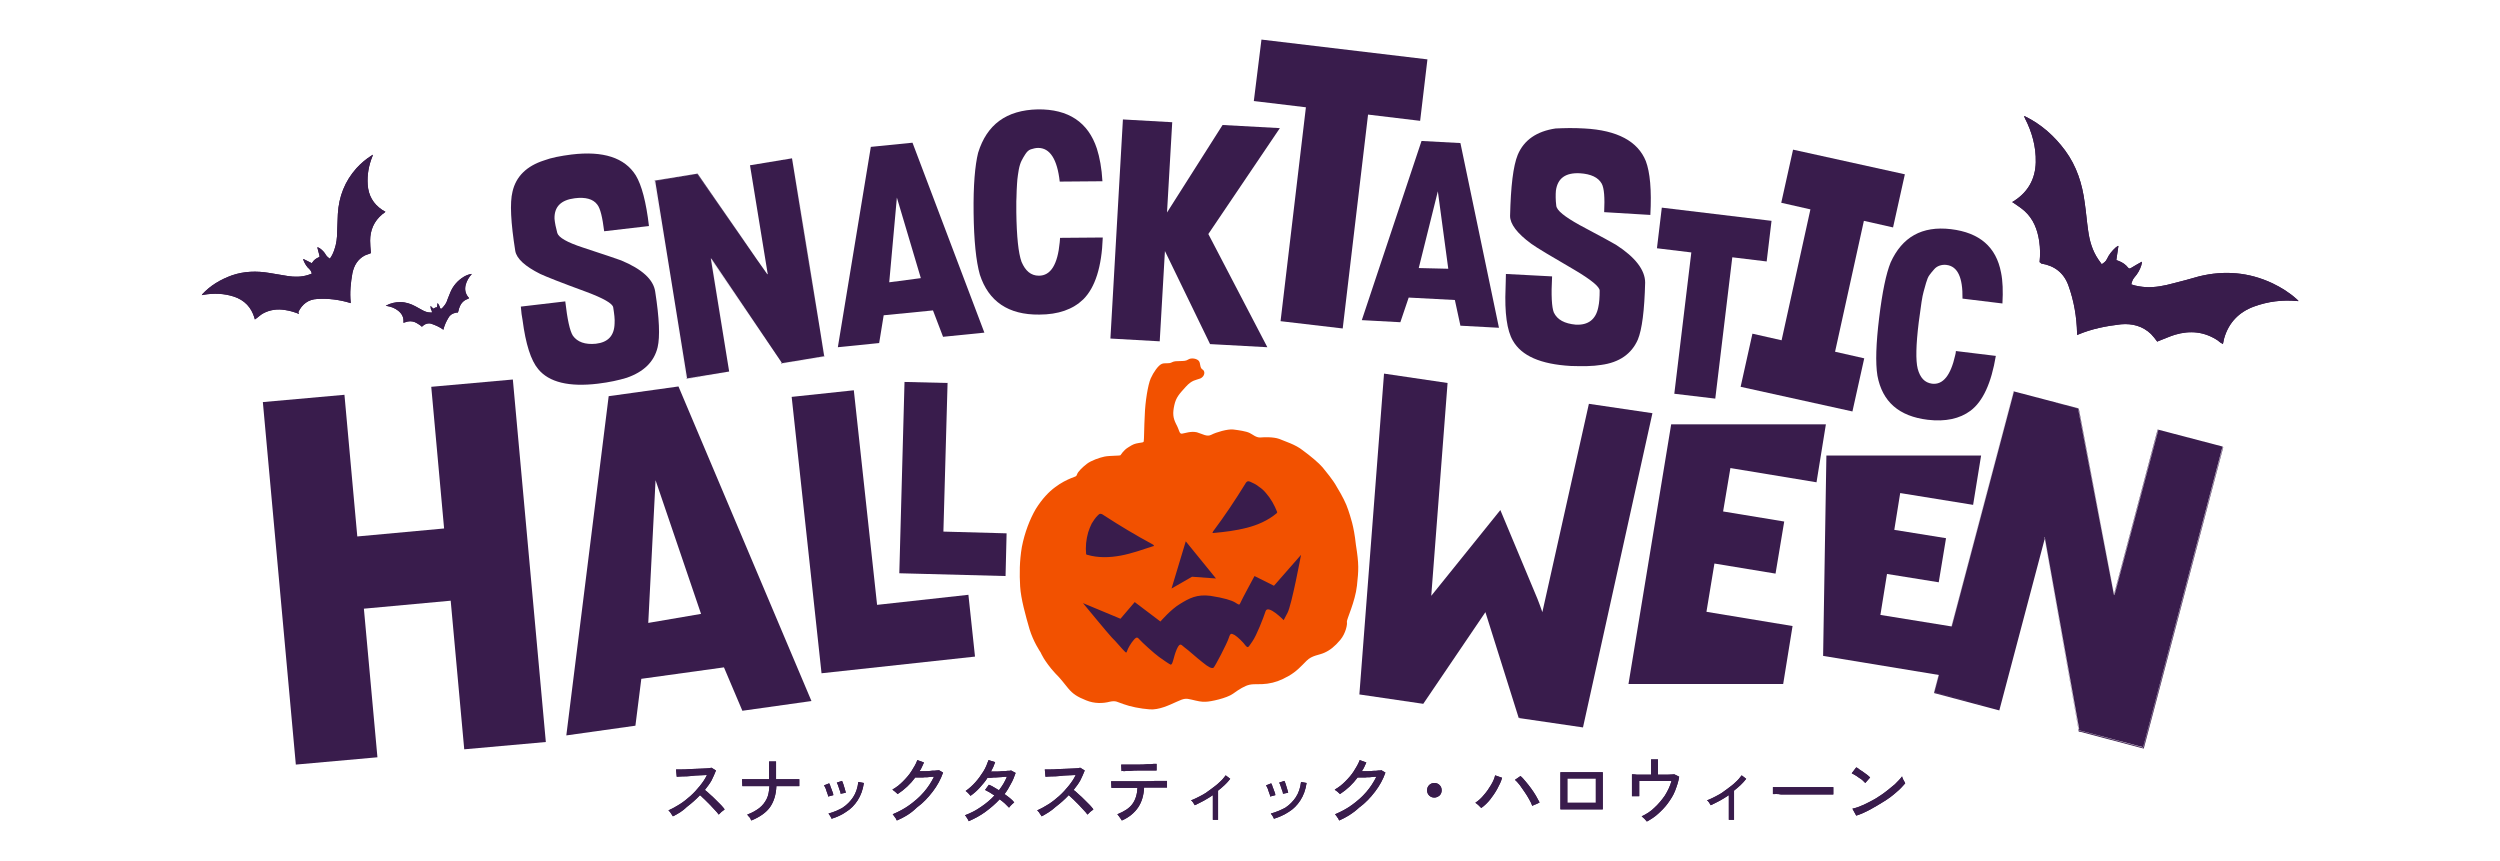
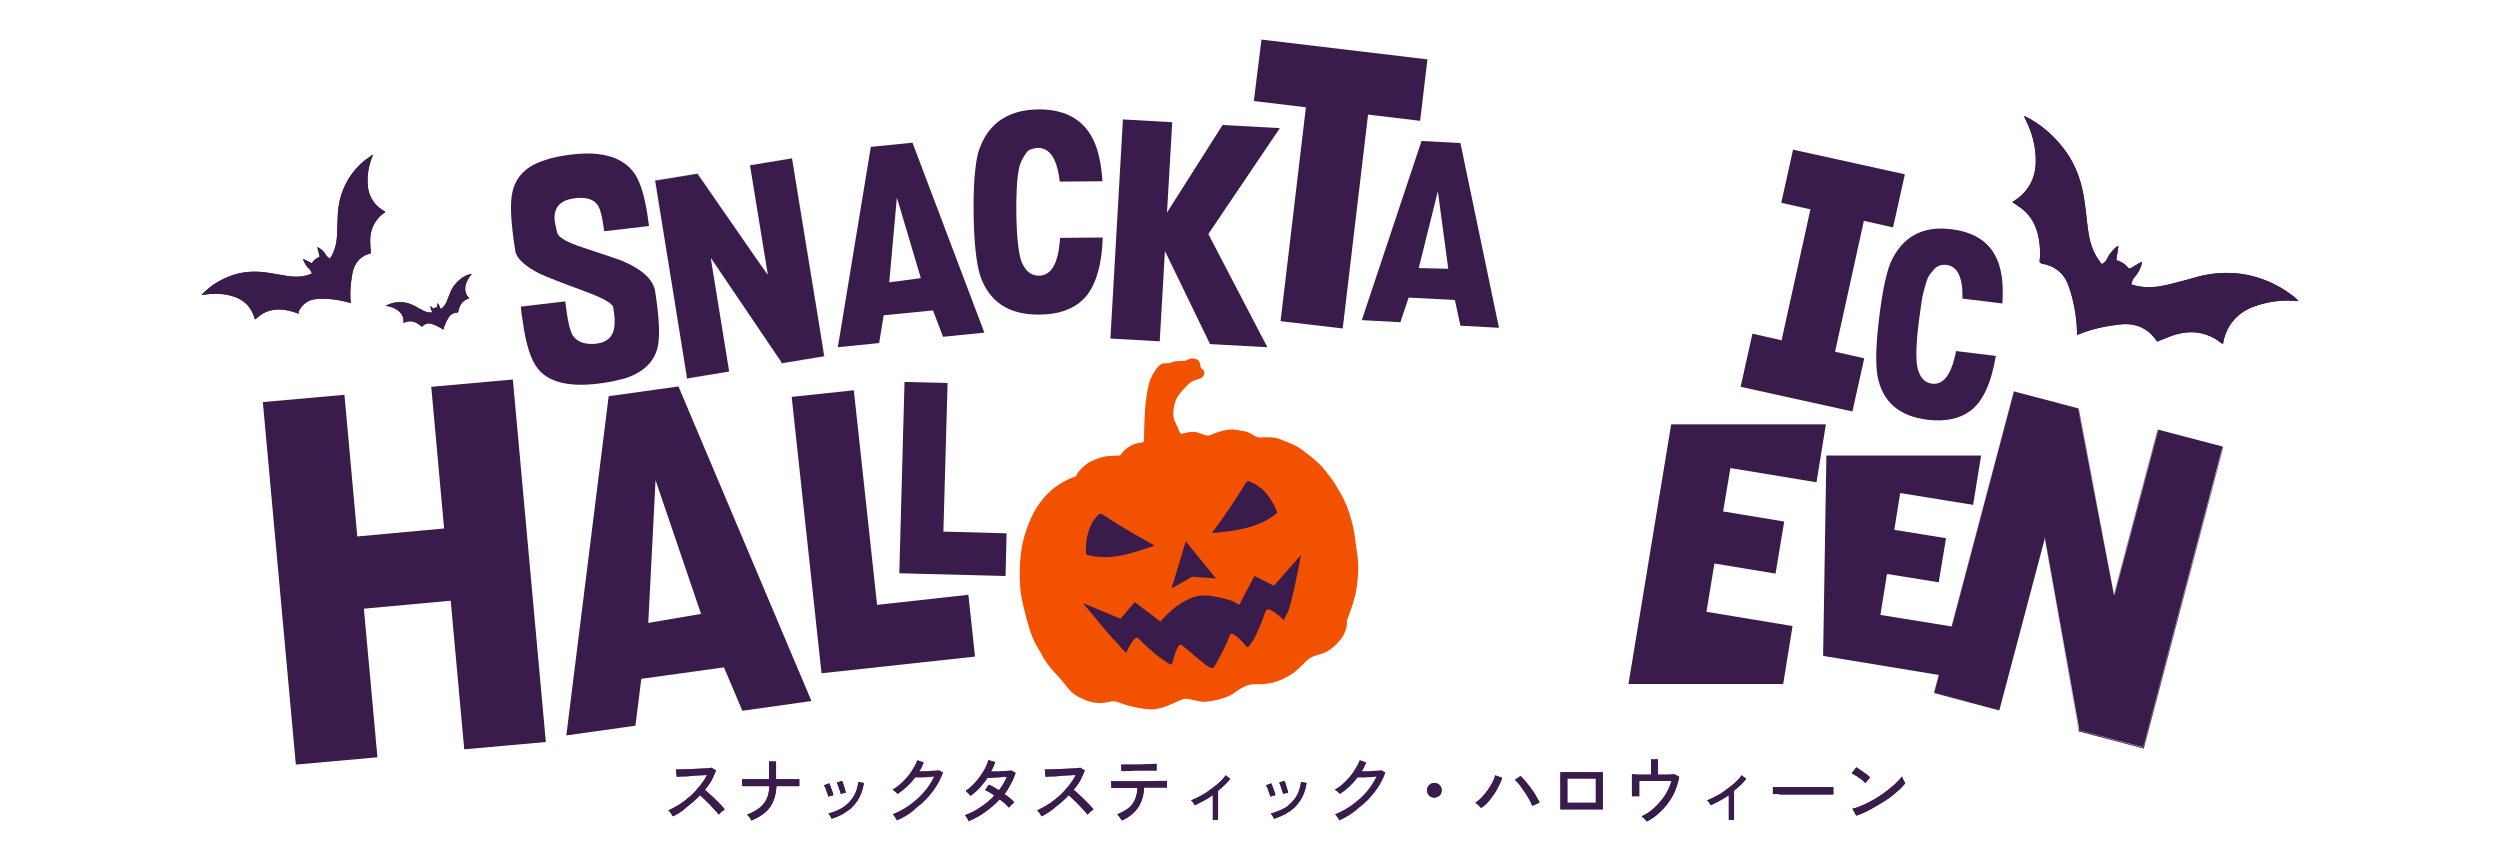
<svg xmlns="http://www.w3.org/2000/svg" version="1.1" id="_ÉåÉCÉÑÅ__1" x="0px" y="0px" viewBox="0 0 720 248" style="enable-background:new 0 0 720 248;" xml:space="preserve">
  <style type="text/css">
	.st0{fill:#391C4C;}
	.st1{fill:#F25100;}
</style>
  <path class="st0" d="M309.8,144.2l-8.3,20.8l16,33.5l28.4-2.1l15.9-6.9c0,0,7.9-1.3,12.7-9.2c4.8-7.9,10.3-11.3,5.5-22.4  c-4.8-11.1-19.2-21.1-19.2-21.1h-20.7L309.8,144.2z" />
  <g>
    <g>
      <g>
        <g>
          <path class="st0" d="M75.7,115.8l23.5-2.1l3.7,40.8l25-2.3l-3.7-40.8l23.5-2.1l9.5,104.4l-23.5,2.1l-3.9-42.8l-25,2.3l3.9,42.8      l-23.5,2.1L75.7,115.8z" />
        </g>
        <g>
          <path class="st0" d="M175.3,114.1l20.1-2.8l38.3,90.6l-19.9,2.8l-5.3-12.5l-23.8,3.3l-1.7,13.5l-19.9,2.8L175.3,114.1z       M188.8,138.3l-2.1,41.1l15.2-2.6L188.8,138.3z" />
        </g>
        <g>
          <path class="st0" d="M228,114.3l17.9-1.9l6.7,61.8l26.3-2.9l1.9,17.8l-44.2,4.8L228,114.3z" />
        </g>
        <g>
          <path class="st0" d="M260.5,110l12.4,0.3l-1.2,42.8l18.2,0.5l-0.3,12.3l-30.6-0.8L260.5,110z" />
        </g>
        <g>
-           <path class="st0" d="M398.6,107.6l18.3,2.7l-4.7,61.3l19.9-24.7l10.7,25.6c0.5,1.3,1,2.6,1.4,3.8l13.4-60l18.3,2.7l-20,90.5      l-18.4-2.7l0.2-0.3l-0.3,0.3l-9.6-30.5l-17.9,26.4l-18.4-2.7L398.6,107.6z" />
-         </g>
+           </g>
        <g>
          <path class="st0" d="M481.3,122.2L481.3,122.2l0.2,0l0.1,0l0.1,0l0.1,0l0.1,0l0.1,0l0.1,0l0.1,0l0.1,0l0.1,0l0.1,0l0.1,0l0.1,0      l0.1,0l0.1,0l0.1,0l0.1,0l0.1,0l0.1,0l0.1,0l0.1,0l0.1,0l0.1,0l0.1,0l0.1,0l0.1,0l0.1,0l0.1,0l0.1,0l0.1,0l0.1,0l0.1,0l0.1,0      l0.1,0l0.1,0l0.1,0l0.1,0l0.1,0l0.1,0l0.1,0l0.1,0l0.1,0l0.1,0l0.1,0l0.1,0l0.1,0l0.1,0l0.1,0l0.1,0l0.1,0l0.1,0l0.1,0l0.1,0      l0.1,0l0.1,0l0.1,0l0.1,0l0.1,0l0.1,0l0.1,0l0.1,0l0.1,0l0.1,0l0.1,0l0.1,0l0.1,0l0.1,0l0.1,0l0.1,0l0.1,0l0.1,0l0.1,0l0.1,0      l0.1,0l0.1,0l0.1,0l0.1,0l0.1,0l0.1,0l0.1,0l0.1,0l0.1,0l0.1,0l0.1,0l0.1,0l0.1,0l0.1,0l0.1,0l0.1,0l0.1,0l0.1,0l0.1,0l0.1,0      l0.1,0l0.1,0l0.1,0l0.1,0l0.1,0l0.1,0l0.1,0l0.1,0l0.1,0l0.1,0l0.1,0l0.1,0l0.1,0l0.1,0l0.1,0l0.1,0l0.1,0l0.1,0l0.1,0l0.1,0      l0.1,0l0.1,0l0.1,0l0.1,0l0.1,0l0.1,0l0.1,0l0.1,0l0.1,0l0.1,0l0.1,0l0.1,0l0.1,0l0.1,0l0.1,0l0.1,0l0.1,0l0.1,0l0.1,0l0.1,0      l0.1,0l0.1,0l0.1,0l0.1,0l0.1,0l0.1,0l0.1,0l0.1,0l0.1,0l0.1,0l0.1,0l0.1,0l0.1,0l0.1,0l0.1,0l0.1,0l0.1,0l0.1,0l0.1,0l0.1,0      l0.1,0l0.1,0l0.1,0l0.1,0l0.1,0l0.1,0l0.1,0l0.1,0l0.1,0l0.1,0l0.1,0l0.1,0l0.1,0l0.1,0l0.1,0l0.1,0l0.1,0l0.1,0l0.1,0l0.1,0      l0.1,0l0.1,0l0.1,0l0.1,0l0.1,0l0.1,0l0.1,0l0.1,0l0.1,0l0.1,0l0.1,0l0.1,0l0.1,0l0.1,0l0.1,0l0.2,0l0.1,0l0.1,0l0.1,0l0.1,0      l0.1,0l0.1,0l0.1,0l0.1,0l0.1,0l0.1,0l0.1,0l0.1,0l0.1,0l0.1,0l0.1,0l0.1,0l0.1,0l0.1,0l0.1,0l0.1,0l0.1,0l0.1,0l0.1,0l0.1,0      l0.1,0l0.1,0l0.1,0l0.1,0l0.1,0l0.1,0l0.1,0l0.1,0l0.1,0l0.1,0l0.1,0l0.1,0l0.1,0l0.1,0l0.1,0l0.1,0l0.1,0l0.1,0l0.1,0l0.1,0      l0.1,0l0.1,0l0.1,0l0.1,0l0.1,0l0.1,0l0.1,0l0.1,0l0.1,0l0.1,0l0.1,0l0.1,0l0.1,0l0.1,0l0.1,0l0.1,0l0.1,0l0.1,0l0.1,0l0.1,0      l0.1,0l0.1,0l0.1,0l0.1,0l0.1,0l0.1,0l0.1,0l0.1,0l0.1,0l0.1,0l0.1,0l0.1,0l0.1,0l0.1,0l0.1,0l0.1,0l0.1,0l0.1,0l0.1,0l0.1,0      l0.1,0l0.1,0l0.1,0l0.1,0l0.1,0l0.1,0l0.1,0l0.1,0l0.1,0l0.1,0l0.1,0l0.1,0l0.1,0l0.1,0l0.1,0l0.1,0l0.1,0l0.1,0l0.1,0l0.1,0      l0.1,0l0.1,0l0.1,0l0.1,0l0.1,0l0.1,0l0.1,0l0.1,0l0.1,0l0.1,0l0.1,0l0.1,0l0.1,0l0.1,0l0.1,0l0.1,0l0.1,0l0.1,0l0.1,0l0.1,0      l0.1,0l0.1,0l0.1,0l0.1,0l0.1,0l0.1,0l0.1,0l0.1,0l0.1,0l0.1,0l0.1,0l0.1,0l0.1,0l0.1,0l0.1,0l0.1,0l0.1,0l0.1,0l0.1,0l0.1,0      l0.1,0l0.1,0l0.1,0l0.1,0l0.1,0l0.1,0l0.1,0l0.1,0l0.1,0l0.1,0l0.1,0l0.1,0l0.1,0l0.1,0l0.1,0l0.1,0l0.1,0l0.1,0l0.1,0l0.1,0      l0.1,0l0.1,0l0.1,0l0.1,0l0.1,0l0.1,0l0.1,0l0.1,0l0.1,0l0.1,0l0.1,0l0.1,0l0.1,0l0.1,0l0.1,0l0.1,0l0.1,0l0.1,0l0.1,0l0.1,0      l0.1,0l0.1,0l0.1,0l0.1,0l0.1,0l0.1,0l0.1,0l0.1,0l0.1,0l0.1,0l0.1,0l0.1,0l0.1,0l0.1,0l0.1,0l0.1,0l0.1,0l0.1,0l0.1,0l0.1,0      l0.1,0l0.1,0l0.1,0l0.1,0l0.1,0l0.1,0l0.1,0l0.1,0l0.1,0l0.1,0l0.1,0l0.1,0l0.1,0l0.1,0l0.1,0l0.1,0l0.1,0l0.1,0l0.1,0l0.1,0      l0.1,0l0.1,0l0.1,0l0.1,0l0.1,0l0.1,0l0.1,0l0.1,0l0.1,0l0.1,0l0.1,0l0.1,0l0.1,0l0.1,0l0.1,0l0.1,0l0.1,0l0.1,0l0.1,0l0.1,0      l0.1,0l0.1,0l0.1,0l0.1,0l0.1,0l0.1,0l0.1,0l0.1,0l0.1,0l0.1,0l-2.7,16.7l-24.8-4.1l-2.1,12.5l17.6,2.9l-2.5,15l-17.6-2.9      l-2.3,13.9l24.8,4.1l-2.7,16.7L469,197L481.3,122.2z" />
        </g>
        <g>
          <path class="st0" d="M526,131.2L526,131.2l0.2,0l0.1,0l0.1,0l0.1,0l0.1,0l0.1,0l0.1,0l0.1,0l0.1,0l0.1,0l0.1,0l0.1,0l0.1,0      l0.1,0l0.1,0l0.1,0l0.1,0l0.1,0l0.1,0l0.1,0l0.1,0l0.1,0l0.1,0l0.1,0l0.1,0l0.1,0l0.1,0l0.1,0l0.1,0l0.1,0l0.1,0l0.1,0l0.1,0      l0.1,0l0.1,0l0.1,0l0.1,0l0.1,0l0.1,0l0.1,0l0.1,0l0.1,0l0.1,0l0.1,0l0.1,0l0.1,0l0.1,0l0.1,0l0.1,0l0.1,0l0.1,0l0.1,0l0.1,0      l0.1,0l0.1,0l0.1,0l0.1,0l0.1,0l0.1,0l0.1,0l0.1,0l0.1,0l0.1,0l0.1,0l0.1,0l0.1,0l0.1,0l0.1,0l0.1,0l0.1,0l0.1,0l0.1,0l0.1,0      l0.1,0l0.1,0l0.1,0l0.1,0l0.1,0l0.1,0l0.1,0l0.1,0l0.1,0l0.1,0l0.1,0l0.1,0l0.1,0l0.1,0l0.1,0l0.1,0l0.1,0l0.1,0l0.1,0l0.1,0      l0.1,0l0.1,0l0.1,0l0.1,0l0.1,0l0.1,0l0.1,0l0.1,0l0.1,0l0.1,0l0.1,0l0.1,0l0.1,0l0.1,0l0.1,0l0.1,0l0.1,0l0.1,0l0.1,0l0.1,0      l0.1,0l0.1,0l0.1,0l0.1,0l0.1,0l0.1,0l0.1,0l0.1,0l0.1,0l0.1,0l0.1,0l0.1,0l0.1,0l0.1,0l0.1,0l0.1,0l0.1,0l0.1,0l0.1,0l0.1,0      l0.1,0l0.1,0l0.1,0l0.1,0l0.1,0l0.1,0l0.1,0l0.1,0l0.1,0l0.1,0l0.1,0l0.1,0l0.1,0l0.1,0l0.1,0l0.1,0l0.1,0l0.1,0l0.1,0l0.1,0      l0.1,0l0.1,0l0.1,0l0.1,0l0.1,0l0.1,0l0.1,0l0.1,0l0.1,0l0.1,0l0.1,0l0.1,0l0.1,0l0.1,0l0.1,0l0.1,0l0.1,0l0.1,0l0.1,0l0.1,0      l0.1,0l0.1,0l0.1,0l0.1,0l0.1,0l0.1,0l0.1,0l0.1,0l0.1,0l0.1,0l0.1,0l0.1,0l0.1,0l0.1,0l0.1,0l0.2,0l0.1,0l0.1,0l0.1,0l0.1,0      l0.1,0l0.1,0l0.1,0l0.1,0l0.1,0l0.1,0l0.1,0l0.1,0l0.1,0l0.1,0l0.1,0l0.1,0l0.1,0l0.1,0l0.1,0l0.1,0l0.1,0l0.1,0l0.1,0l0.1,0      l0.1,0l0.1,0l0.1,0l0.1,0l0.1,0l0.1,0l0.1,0l0.1,0l0.1,0l0.1,0l0.1,0l0.1,0l0.1,0l0.1,0l0.1,0l0.1,0l0.1,0l0.1,0l0.1,0l0.1,0      l0.1,0l0.1,0l0.1,0l0.1,0l0.1,0l0.1,0l0.1,0l0.1,0l0.1,0l0.1,0l0.1,0l0.1,0l0.1,0l0.1,0l0.1,0l0.1,0l0.1,0l0.1,0l0.1,0l0.1,0      l0.1,0l0.1,0l0.1,0l0.1,0l0.1,0l0.1,0l0.1,0l0.1,0l0.1,0l0.1,0l0.1,0l0.1,0l0.1,0l0.1,0l0.1,0l0.1,0l0.1,0l0.1,0l0.1,0l0.1,0      l0.1,0l0.1,0l0.1,0l0.1,0l0.1,0l0.1,0l0.1,0l0.1,0l0.1,0l0.1,0l0.1,0l0.1,0l0.1,0l0.1,0l0.1,0l0.1,0l0.1,0l0.1,0l0.1,0l0.1,0      l0.1,0l0.1,0l0.1,0l0.1,0l0.1,0l0.1,0l0.1,0l0.1,0l0.1,0l0.1,0l0.1,0l0.1,0l0.1,0l0.1,0l0.1,0l0.1,0l0.1,0l0.1,0l0.1,0l0.1,0      l0.1,0l0.1,0l0.1,0l0.1,0l0.1,0l0.1,0l0.1,0l0.1,0l0.1,0l0.1,0l0.1,0l0.1,0l0.1,0l0.1,0l0.1,0l0.1,0l0.1,0l0.1,0l0.1,0l0.1,0      l0.1,0l0.1,0l0.1,0l0.1,0l0.1,0l0.1,0l0.1,0l0.1,0l0.1,0l0.1,0l0.1,0l0.1,0l0.1,0l0.1,0l0.1,0l0.1,0l0.1,0l0.1,0l0.1,0l0.1,0      l0.1,0l0.1,0l0.1,0l0.1,0l0.1,0l0.1,0l0.1,0l0.1,0l0.1,0l0.1,0l0.1,0l0.1,0l0.1,0l0.1,0l0.1,0l0.1,0l0.1,0l0.1,0l0.1,0l0.1,0      l0.1,0l0.1,0l0.1,0l0.1,0l0.1,0l0.1,0l0.1,0l0.1,0l0.1,0l0.1,0l0.1,0l0.1,0l0.1,0l0.1,0l0.1,0l0.1,0l0.1,0l0.1,0l0.1,0l0.1,0      l0.1,0l0.1,0l0.1,0l0.1,0l0.1,0l0.1,0l0.1,0l0.1,0l0.1,0l0.1,0l0.1,0l0.1,0l0.1,0l0.1,0l0.1,0l0.1,0l0.1,0l0.1,0l0.1,0l0.1,0      l0.1,0l0.1,0l0.1,0l0.1,0l0.1,0l0.1,0l0.1,0l0.1,0l0.1,0l0.1,0l0.1,0l0.1,0l0.1,0l0.1,0l0.1,0l0.1,0l0.1,0l0.1,0l0.1,0l0.1,0      l0.1,0l0.1,0l0.1,0l0.1,0l0.1,0l0.1,0l0.1,0l0.1,0l0.1,0l0.1,0l-2.3,14.2l-21-3.4l-1.7,10.6l14.9,2.4l-2.1,12.7l-14.9-2.4      l-1.9,11.8l21,3.4l-2.3,14.2l-35.2-5.8L526,131.2z" />
        </g>
        <g>
          <path class="st0" d="M598.7,117.7c1.4,7.4,3.5,18.4,6.3,33.2c1.7,9,3,15.8,3.9,20.4l12.6-47.5l18.8,5l-22.9,86.8l-18.5-4.9      l0,0.1l-0.1,0l0-0.1l-0.2-0.1l0.1-0.4l-9.8-55.1l-13.1,49.5l-18.8-5l22.9-86.8L598.7,117.7z M557,199.4l18.7,4.9l13.1-49.6      l9.8,55.3l-0.1,0.3l0.2,0.1l0.1,0.1l0-0.1l18.4,4.9l22.9-86.7l-18.7-4.9l-12.6,47.6l-10.3-53.6l0,0.1l0.1-0.2l-18.7-4.9      L557,199.4z M640.2,128.7l-18.6-4.9L609,171.3l-0.1,0.1l-10.3-53.6l0-0.1l-18.6-4.9l-22.9,86.6l18.6,4.9l13.1-49.6l0.1,0      l9.9,55.2l-0.1,0.4l18.6,4.9L640.2,128.7z" />
        </g>
        <g>
          <g>
            <path class="st0" d="M164.6,44.5c9.1-1.1,15.3,0.9,18.5,6c1.7,2.8,3,7.7,3.8,14.6L174,66.6c-0.5-4-1.1-6.6-2-7.7       c-1.2-1.6-3.4-2.2-6.5-1.8c-3.9,0.5-5.9,2.4-5.8,5.9c0.1,1.2,0.4,2.6,0.8,4.1c0.4,1.3,2.8,2.7,7.4,4.2c6.5,2.1,10.1,3.4,11,3.7       c6,2.5,9.3,5.5,9.8,9c1.2,7.7,1.4,13,0.7,16c-1,4.2-4,7.1-8.9,8.8c-2.3,0.7-5,1.3-8.3,1.7c-8.3,1-14.1-0.4-17.2-4.2       c-2.1-2.5-3.6-7.2-4.5-14.1c-0.2-1-0.4-2.4-0.5-3.9l12.8-1.5c0.6,5.2,1.3,8.5,2.2,9.9c1.3,1.8,3.5,2.6,6.6,2.3       c3.5-0.4,5.3-2.3,5.4-5.8c0.1-1.3-0.1-2.8-0.4-4.7c-0.2-1.1-2.8-2.6-7.9-4.5c-7.1-2.6-11.4-4.3-13.1-5.1       c-4.4-2.2-6.8-4.4-7.2-6.6c-1.3-8.2-1.6-13.9-0.8-17.1c1-4.4,4.1-7.4,9.1-9C158.8,45.4,161.5,44.9,164.6,44.5z" />
          </g>
          <g>
            <path class="st0" d="M200.9,50c2.7,4,6.9,9.9,12.4,17.9c3.4,4.9,5.9,8.5,7.6,11l-5.1-31.3l12.4-2l9.2,57.1l-12.2,2l0,0.1       l-0.1,0l0-0.1l-0.1,0l0-0.3l-20.2-29.8l5.3,32.5l-12.4,2L188.5,52L200.9,50z M197.7,109l12.3-2l-5.3-32.6l20.3,30l0,0.2l0.1,0       l0.1,0.1l0-0.1l12.1-2l-9.2-57l-12.3,2l5.1,31.3l-20.1-28.8l0,0.1l0-0.1l-12.3,2L197.7,109z M228.2,45.6l-12.2,2l5.1,31.3       l-0.1,0.1l-20.1-28.8l0-0.1l-12.2,2l9.2,57l12.2-2l-5.3-32.6l0.1,0l20.2,29.9l0,0.3l12.2-2L228.2,45.6z" />
          </g>
          <g>
            <path class="st0" d="M250.8,42.3l12-1.2l20.7,54.7L271.6,97l-2.9-7.6l-14.2,1.4l-1.3,8l-11.9,1.2L250.8,42.3z M258.3,56.9       l-2.2,24.4l9.1-1.2L258.3,56.9z" />
          </g>
          <g>
            <path class="st0" d="M298.9,31.5c8.8-0.1,14.5,3.7,17,11.3c0.8,2.5,1.4,5.7,1.6,9.4l-12.3,0.1c-0.7-6.4-2.8-9.7-6.2-9.7       c-0.8,0-1.4,0.2-2.1,0.4s-1.2,0.8-1.6,1.4c-0.4,0.6-0.8,1.3-1.1,1.9c-0.3,0.6-0.6,1.5-0.8,2.6c-0.2,1.1-0.3,2-0.4,2.8       c-0.1,0.8-0.1,1.8-0.2,3.2c0,1.4-0.1,2.4-0.1,3.1c0,0.7,0,1.8,0,3.1c0.1,7.1,0.6,11.8,1.5,14.3c1.1,2.6,2.7,4,5,4       c3.4,0,5.4-3.2,6-9.6c0-0.4,0.1-0.8,0.1-1.3l12.3-0.1c-0.3,8.5-2.2,14.4-5.6,17.8c-3,2.9-7.2,4.4-12.7,4.4       c-8.9,0.1-14.6-3.8-17.1-11.5c-1.1-3.9-1.7-9.8-1.8-17.8c-0.1-7.9,0.4-13.7,1.3-17.3C284.2,35.9,289.8,31.7,298.9,31.5z" />
          </g>
          <g>
            <path class="st0" d="M323.4,34.4l14.2,0.8l-1.5,26L352.1,36l16.5,0.9l-20.6,30.5L365,100l-16.5-0.9l-13-26.8l-1.5,26l-14.2-0.8       L323.4,34.4z" />
          </g>
          <g>
            <path class="st0" d="M409.4,40.6l11.2,0.6l11.1,53.2l-11.1-0.6l-1.6-7.4l-13.3-0.7l-2.4,7.1l-11.1-0.6L409.4,40.6z M414.1,55.1       l-5.5,22.1l8.5,0.2L414.1,55.1z" />
          </g>
          <g>
-             <path class="st0" d="M456.3,37c9.5,0.5,15.4,3.7,17.7,9.4c1.2,3.2,1.7,8.3,1.3,15.5L462,61.1c0.2-4.2,0-6.9-0.7-8.2       c-1-1.8-3.1-2.8-6.3-3c-4.1-0.2-6.4,1.4-6.9,5c-0.1,1.2-0.1,2.7,0.1,4.3c0.1,1.4,2.4,3.2,6.7,5.6c6.2,3.3,9.7,5.2,10.5,5.7       c5.6,3.6,8.4,7.3,8.4,10.9c-0.2,8-0.9,13.5-2.1,16.4c-1.8,4.1-5.3,6.6-10.6,7.3c-2.4,0.4-5.3,0.4-8.7,0.3       c-8.7-0.5-14.2-2.9-16.7-7.3c-1.7-2.9-2.4-8-2.1-15.1c0-1.1,0.1-2.5,0.1-4.1l13.3,0.7c-0.3,5.4-0.1,8.9,0.5,10.4       c1,2.1,3.1,3.2,6.3,3.5c3.6,0.2,5.8-1.5,6.5-5c0.3-1.3,0.4-2.9,0.4-4.8c0-1.1-2.4-3.1-7.3-6c-6.7-3.9-10.9-6.4-12.4-7.5       c-4.1-3-6.1-5.7-6.1-8c0.2-8.6,0.9-14.4,2.2-17.6c1.8-4.3,5.5-6.8,10.9-7.6C450.3,36.9,453.1,36.8,456.3,37z" />
-           </g>
+             </g>
          <g>
            <path class="st0" d="M363.3,11.4l47.8,5.7L409,34.8l-15-1.8l-7.3,61.6l-17.9-2.1l7.3-61.6l-15-1.8L363.3,11.4z" />
          </g>
          <g>
-             <path class="st0" d="M478.6,59.8l31.6,3.8l-1.4,11.7l-9.9-1.2l-4.9,40.7l-11.8-1.4l4.9-40.7l-9.9-1.2L478.6,59.8z" />
-           </g>
+             </g>
          <g>
            <path class="st0" d="M561.9,66c8.2,1,13,5.1,14.4,12.5c0.5,2.4,0.6,5.4,0.4,8.9L565.2,86c0.1-6.1-1.4-9.3-4.6-9.7       c-0.7-0.1-1.4,0-2,0.2c-0.6,0.2-1.2,0.6-1.6,1.1c-0.5,0.5-0.9,1.1-1.3,1.6s-0.7,1.3-1,2.3c-0.3,1-0.5,1.8-0.7,2.5       c-0.2,0.7-0.4,1.7-0.6,3c-0.2,1.3-0.3,2.2-0.4,2.9c-0.1,0.7-0.2,1.6-0.4,2.9c-0.8,6.5-0.9,11-0.3,13.4c0.7,2.6,2,4,4.1,4.3       c3.2,0.4,5.4-2.4,6.7-8.2c0.1-0.4,0.2-0.8,0.2-1.2l11.5,1.4c-1.3,7.8-3.7,13.1-7.3,15.8c-3.1,2.3-7.2,3.2-12.3,2.6       c-8.3-1-13.1-5.2-14.5-12.7c-0.6-3.7-0.4-9.3,0.5-16.7c0.9-7.4,2-12.7,3.3-15.9C547.8,68.3,553.5,65,561.9,66z" />
          </g>
          <g>
            <path class="st0" d="M516.4,43.1l32.2,7.1l-3.4,15.3l-8.4-1.9l-8.3,37.7l8.4,1.9l-3.4,15.3l-32.2-7.1l3.4-15.3l8.4,1.9       l8.3-37.7l-8.4-1.9L516.4,43.1z" />
          </g>
        </g>
      </g>
    </g>
    <path class="st0" d="M86.1,90.4c-1.3-0.5-2.5-0.9-3.9-1.1c-2.3-0.4-4.5-0.1-6.5,1c-0.7,0.4-1.3,1-2,1.5c-0.1,0.1-0.2,0.1-0.3,0.2   c0-0.1-0.1-0.3-0.1-0.4c-0.9-3.1-2.9-5.2-6-6.2c-2.8-0.9-5.7-1-8.7-0.5c-0.1,0-0.3,0.1-0.5,0.1c0.1-0.1,0.1-0.1,0.1-0.2   c2.4-2.6,5.3-4.3,8.6-5.5c3.5-1.2,7.1-1.3,10.7-0.7c1.8,0.3,3.6,0.6,5.4,0.9c1.9,0.3,3.9,0.3,5.8-0.3c0.4-0.1,0.7-0.3,1.1-0.4   c-0.1-0.5-0.3-0.9-0.7-1.3c-0.7-0.6-1.2-1.4-1.6-2.3c-0.1-0.2-0.1-0.4-0.2-0.5c0,0,0.1-0.1,0.1-0.1c0.8,0.4,1.6,0.8,2.4,1.2   c0.1-0.1,0.2-0.3,0.3-0.4c0.4-0.6,1-1,1.7-1.3c0.2-0.1,0.3-0.2,0.2-0.5c-0.2-0.8-0.4-1.5-0.6-2.3c0,0,0,0,0.1-0.1   c0.2,0.1,0.4,0.2,0.6,0.3c0.7,0.5,1.4,1.2,1.8,2c0.3,0.4,0.6,0.7,1.1,1c0.6-0.8,1-1.7,1.3-2.6c0.6-1.7,0.8-3.4,0.8-5.2   c0.1-1.7,0.1-3.4,0.2-5.1c0.3-5,2-9.4,5.4-13.2c1.3-1.4,2.7-2.6,4.3-3.6c0.1-0.1,0.2-0.1,0.3-0.2c0,0,0,0,0.1,0   c0,0.1-0.1,0.2-0.1,0.3c-1.1,2.7-1.6,5.4-1.4,8.3c0.2,3.1,1.6,5.5,4.1,7.2c0.3,0.2,0.7,0.4,1,0.6c-0.3,0.3-0.6,0.5-0.9,0.7   c-2.4,2-3.5,4.6-3.5,7.6c0,1.1,0.1,2.2,0.2,3.3c0,0.1,0,0.2,0,0.3c-0.6,0.3-1.2,0.4-1.8,0.7c-2,1.1-3,2.8-3.5,5   c-0.5,2.8-0.8,5.6-0.5,8.5c0,0,0,0.1,0,0.2c-0.1,0-0.2-0.1-0.3-0.1c-3-0.9-6.2-1.3-9.3-1.1c-2.6,0.1-4.4,1.5-5.5,3.8   C86.1,90.3,86.1,90.3,86.1,90.4z" />
    <path class="st0" d="M587.4,75.5c0.2-2,0.2-4-0.1-6c-0.5-3.4-1.7-6.5-4.3-8.8c-0.9-0.8-2-1.5-3-2.2c-0.1-0.1-0.3-0.2-0.5-0.3   c0.2-0.1,0.3-0.2,0.5-0.3c4.1-2.6,6.2-6.4,6.3-11.2c0.1-4.5-1.1-8.7-3.1-12.6c-0.1-0.2-0.2-0.4-0.3-0.7c0.2,0.1,0.2,0.1,0.3,0.1   c4.7,2.3,8.5,5.7,11.6,9.9c3.3,4.5,4.9,9.6,5.6,15c0.4,2.7,0.6,5.4,1,8.1c0.4,2.9,1.2,5.7,2.9,8.2c0.3,0.5,0.7,0.9,1,1.4   c0.6-0.4,1.2-0.8,1.5-1.5c0.6-1.3,1.5-2.4,2.5-3.3c0.2-0.2,0.5-0.3,0.7-0.5c0,0,0.1,0.1,0.1,0.1c-0.2,1.3-0.4,2.6-0.6,4   c0.3,0.1,0.5,0.2,0.8,0.3c1,0.4,1.9,1,2.6,1.9c0.3,0.3,0.4,0.3,0.8,0.1c1-0.6,2-1.2,3.1-1.8c0,0,0.1,0,0.1,0.1   c-0.1,0.3-0.1,0.6-0.2,0.9c-0.4,1.3-1.1,2.5-2,3.5c-0.5,0.6-0.7,1.2-0.9,2c1.4,0.5,2.9,0.7,4.3,0.8c2.7,0.1,5.2-0.4,7.8-1.1   c2.5-0.6,4.9-1.3,7.4-2c7.3-1.8,14.4-1.2,21.2,2c2.5,1.2,4.9,2.7,7,4.6c0.1,0.1,0.2,0.2,0.4,0.4c0,0,0,0.1,0.1,0.1   c-0.2,0-0.3,0-0.4,0c-4.3-0.4-8.4,0.1-12.5,1.6c-4.3,1.6-7.2,4.6-8.5,9c-0.2,0.6-0.2,1.1-0.4,1.8c-0.5-0.3-1-0.6-1.4-1   c-3.9-2.6-8-3-12.4-1.7c-1.6,0.5-3.1,1.2-4.7,1.8c-0.2,0.1-0.3,0.1-0.4,0.2c-0.6-0.8-1.2-1.6-1.8-2.2c-2.4-2.3-5.4-3.1-8.7-2.8   c-4.3,0.5-8.4,1.3-12.4,3c-0.1,0-0.1,0-0.2,0.1c0-0.2,0-0.3,0-0.5c-0.1-4.7-0.9-9.4-2.5-13.8c-1.3-3.6-4-5.7-7.8-6.3   C587.6,75.6,587.5,75.5,587.4,75.5z" />
    <path class="st0" d="M121.5,94.1c-0.4-0.4-0.9-0.7-1.4-1c-0.8-0.5-1.7-0.7-2.7-0.5c-0.3,0.1-0.7,0.2-1,0.3c0,0-0.1,0-0.2,0.1   c0-0.1,0-0.1,0-0.2c0.1-1.4-0.4-2.4-1.5-3.3c-1-0.8-2.1-1.2-3.4-1.4c-0.1,0-0.1,0-0.2,0c0,0,0.1,0,0.1-0.1c1.3-0.7,2.7-1,4.1-1   c1.5,0,3,0.5,4.3,1.2c0.7,0.4,1.3,0.7,2,1.1c0.7,0.4,1.5,0.7,2.3,0.7c0.2,0,0.3,0,0.5,0c0-0.2,0-0.4-0.1-0.6   c-0.2-0.3-0.3-0.7-0.3-1.1c0-0.1,0-0.2,0-0.2c0,0,0,0,0,0c0.3,0.3,0.5,0.5,0.8,0.8c0.1,0,0.1-0.1,0.2-0.1c0.3-0.2,0.5-0.3,0.8-0.3   c0.1,0,0.1,0,0.1-0.2c0-0.3,0.1-0.7,0.1-1c0,0,0,0,0,0c0.1,0.1,0.1,0.1,0.2,0.2c0.2,0.3,0.4,0.7,0.5,1c0,0.2,0.2,0.4,0.3,0.5   c0.3-0.2,0.6-0.5,0.9-0.9c0.5-0.6,0.8-1.2,1-1.9c0.3-0.7,0.5-1.3,0.8-2c0.8-1.9,2.1-3.4,3.9-4.5c0.7-0.4,1.4-0.7,2.2-0.8   c0,0,0.1,0,0.1,0c0,0,0,0,0,0c0,0-0.1,0.1-0.1,0.1c-0.8,0.9-1.4,1.9-1.7,3.1c-0.3,1.2-0.1,2.4,0.7,3.4c0.1,0.1,0.2,0.2,0.3,0.4   c-0.2,0.1-0.3,0.1-0.4,0.2c-1.2,0.4-2,1.3-2.4,2.5c-0.2,0.4-0.2,0.9-0.4,1.3c0,0,0,0.1,0,0.1c-0.3,0-0.5,0-0.8,0.1   c-0.9,0.2-1.6,0.7-2,1.5c-0.6,1-1.1,2.1-1.4,3.3c0,0,0,0,0,0.1c0,0-0.1-0.1-0.1-0.1c-1.1-0.8-2.3-1.3-3.5-1.7   C123.2,93,122.3,93.3,121.5,94.1C121.5,94,121.5,94,121.5,94.1z" />
    <g>
      <g>
        <g>
          <path class="st0" d="M193.8,235.1c-0.1-0.2-0.3-0.5-0.6-0.9c-0.2-0.4-0.5-0.6-0.7-0.8c1.1-0.5,2.2-1.1,3.3-1.8      c1.1-0.7,2.1-1.5,3.1-2.4c1-0.9,1.9-1.9,2.7-2.9s1.5-2,2-3.1c-0.7,0-1.4,0.1-2.2,0.1c-0.8,0-1.7,0.1-2.5,0.2      c-0.8,0.1-1.6,0.1-2.3,0.1c-0.7,0-1.3,0.1-1.7,0.1l-0.2-2.1c0.3,0,0.9,0,1.5,0c0.7,0,1.5,0,2.3-0.1c0.9,0,1.7-0.1,2.6-0.1      c0.9,0,1.6-0.1,2.3-0.1c0.7,0,1.2-0.1,1.5-0.2l1.3,0.8c-0.4,1-0.8,1.9-1.3,2.9c-0.5,0.9-1.2,1.8-1.9,2.7c0.5,0.4,1,0.8,1.5,1.3      c0.6,0.5,1.1,1,1.6,1.5c0.5,0.5,1,1,1.5,1.5c0.5,0.5,0.8,0.9,1.1,1.3c-0.2,0.2-0.5,0.4-0.9,0.7c-0.3,0.3-0.6,0.6-0.8,0.8      c-0.3-0.4-0.6-0.8-1.1-1.3s-0.9-1-1.4-1.5c-0.5-0.5-1-1-1.5-1.5c-0.5-0.5-1-0.9-1.4-1.3c-1.2,1.3-2.5,2.4-3.8,3.4      C196.6,233.6,195.2,234.4,193.8,235.1z" />
          <path class="st0" d="M216.4,236.3c-0.1-0.1-0.2-0.3-0.3-0.6c-0.1-0.2-0.3-0.4-0.5-0.6c-0.2-0.2-0.3-0.4-0.4-0.5      c1.4-0.5,2.6-1.2,3.5-1.9c0.9-0.7,1.6-1.6,2.1-2.6c0.5-1,0.7-2.2,0.8-3.7c-0.9,0-1.8,0-2.7,0c-0.9,0-1.6,0-2.4,0s-1.3,0-1.8,0      c-0.5,0-0.8,0-0.9,0l-0.1-2c0.1,0,0.4,0,0.9,0c0.5,0,1.1,0,1.8,0c0.7,0,1.5,0,2.4,0c0.9,0,1.8,0,2.7,0v-5.1h2v5.1      c1.1,0,2.1,0,3.1,0s1.7,0,2.4,0c0.6,0,1,0,1.2,0v2c-0.1,0-0.5,0-1.1,0s-1.4,0-2.4,0c-1,0-2,0-3.1,0c-0.1,2.4-0.7,4.4-1.8,6      S218.8,235.3,216.4,236.3z" />
          <path class="st0" d="M238.5,229.4c0-0.3-0.1-0.7-0.3-1.1c-0.1-0.4-0.3-0.8-0.4-1.2c-0.2-0.4-0.3-0.7-0.5-0.9l1.5-0.6      c0.1,0.2,0.3,0.5,0.4,1c0.2,0.4,0.3,0.8,0.5,1.3s0.3,0.8,0.3,1.1L238.5,229.4z M239.5,235.8c-0.1-0.2-0.2-0.5-0.4-0.8      c-0.2-0.3-0.4-0.6-0.5-0.7c1.5-0.4,2.9-1,4.1-1.7c1.2-0.8,2.2-1.8,3-3c0.8-1.2,1.3-2.7,1.5-4.4l1.6,0.3c-0.3,2-0.9,3.6-1.8,5      c-0.9,1.4-2,2.5-3.3,3.3C242.6,234.6,241.1,235.3,239.5,235.8z M242.1,228.6c0-0.3-0.1-0.7-0.3-1.1c-0.1-0.4-0.3-0.8-0.4-1.2      c-0.1-0.4-0.3-0.7-0.4-0.9l1.5-0.5c0.1,0.2,0.3,0.6,0.4,1c0.1,0.4,0.3,0.9,0.4,1.3c0.1,0.4,0.2,0.8,0.3,1.1L242.1,228.6z" />
-           <path class="st0" d="M258.3,236.3c-0.1-0.2-0.2-0.3-0.3-0.6c-0.2-0.2-0.3-0.4-0.5-0.7c-0.2-0.2-0.3-0.4-0.4-0.5      c1.7-0.7,3.4-1.6,4.9-2.7c1.5-1.1,2.9-2.3,4.1-3.7c1.2-1.4,2.1-2.8,2.9-4.4c-0.4,0-0.9,0-1.5,0.1s-1.1,0-1.6,0.1      c-0.5,0-1,0-1.4,0c-0.4,0-0.7,0-0.9,0c-1.4,1.9-3.1,3.5-5.1,4.8c-0.1-0.1-0.2-0.3-0.4-0.4c-0.2-0.2-0.4-0.4-0.6-0.5      c-0.2-0.2-0.4-0.3-0.5-0.4c1.1-0.6,2.1-1.4,3-2.3c0.9-0.9,1.8-1.9,2.5-3c0.7-1.1,1.3-2.1,1.7-3.2l1.9,0.7      c-0.2,0.4-0.4,0.8-0.6,1.3s-0.4,0.8-0.7,1.2c0.5,0,1,0,1.6,0c0.6,0,1.1,0,1.7-0.1s1,0,1.5-0.1s0.7,0,0.8-0.1l1.2,0.7      c-0.7,2-1.7,3.8-3,5.5c-1.3,1.7-2.8,3.3-4.6,4.6C262.3,234.3,260.4,235.4,258.3,236.3z" />
          <path class="st0" d="M279,236.5c-0.1-0.3-0.3-0.6-0.5-0.9c-0.2-0.4-0.4-0.6-0.6-0.8c1.6-0.6,3.2-1.4,4.6-2.4      c1.5-1,2.8-2.1,3.9-3.3c-0.5-0.3-0.9-0.6-1.4-0.9c-0.5-0.3-0.9-0.5-1.3-0.7l1.1-1.5c0.5,0.2,0.9,0.4,1.4,0.7      c0.5,0.3,1,0.6,1.5,0.9c0.5-0.6,0.9-1.3,1.3-1.9c0.4-0.7,0.7-1.3,1-2c-0.5,0-1,0-1.5,0.1c-0.6,0-1.1,0.1-1.6,0.1s-1,0-1.5,0.1      c-0.4,0-0.8,0-1,0c-0.6,1-1.4,1.9-2.2,2.8c-0.8,0.9-1.7,1.7-2.7,2.4c-0.1-0.1-0.2-0.3-0.4-0.5c-0.2-0.2-0.4-0.4-0.5-0.5      s-0.3-0.3-0.5-0.4c1-0.7,1.9-1.5,2.8-2.5c0.9-1,1.6-2,2.3-3.1c0.7-1.1,1.1-2.2,1.5-3.3l1.9,0.6c-0.3,0.9-0.7,1.8-1.2,2.7      c0.5,0,1,0,1.5,0c0.6,0,1.1,0,1.7-0.1c0.6,0,1.1,0,1.5-0.1c0.5,0,0.8,0,1.1-0.1l1.3,0.7c-0.4,1.1-0.8,2.2-1.4,3.2      c-0.5,1-1.1,2-1.8,2.9c0.6,0.4,1.1,0.8,1.6,1.2s0.9,0.8,1.2,1.2c-0.1,0.1-0.3,0.2-0.5,0.4c-0.2,0.2-0.4,0.4-0.6,0.6      c-0.2,0.2-0.3,0.4-0.4,0.5c-0.4-0.4-0.8-0.8-1.2-1.2c-0.5-0.4-0.9-0.8-1.5-1.2c-1.2,1.3-2.6,2.5-4.1,3.6S280.8,235.7,279,236.5z      " />
          <path class="st0" d="M300,235.1c-0.1-0.2-0.3-0.5-0.6-0.9c-0.2-0.4-0.5-0.6-0.7-0.8c1.1-0.5,2.2-1.1,3.3-1.8      c1.1-0.7,2.1-1.5,3.1-2.4c1-0.9,1.9-1.9,2.7-2.9s1.5-2,2-3.1c-0.7,0-1.4,0.1-2.2,0.1c-0.8,0-1.7,0.1-2.5,0.2      c-0.8,0.1-1.6,0.1-2.3,0.1c-0.7,0-1.3,0.1-1.7,0.1l-0.2-2.1c0.3,0,0.9,0,1.5,0c0.7,0,1.5,0,2.3-0.1c0.9,0,1.7-0.1,2.6-0.1      c0.9,0,1.6-0.1,2.3-0.1c0.7,0,1.2-0.1,1.5-0.2l1.3,0.8c-0.4,1-0.8,1.9-1.3,2.9c-0.5,0.9-1.2,1.8-1.9,2.7c0.5,0.4,1,0.8,1.5,1.3      c0.6,0.5,1.1,1,1.6,1.5c0.5,0.5,1,1,1.5,1.5c0.5,0.5,0.8,0.9,1.1,1.3c-0.2,0.2-0.5,0.4-0.9,0.7c-0.3,0.3-0.6,0.6-0.8,0.8      c-0.3-0.4-0.6-0.8-1.1-1.3s-0.9-1-1.4-1.5c-0.5-0.5-1-1-1.5-1.5c-0.5-0.5-1-0.9-1.4-1.3c-1.2,1.3-2.5,2.4-3.8,3.4      C302.7,233.6,301.3,234.4,300,235.1z" />
          <path class="st0" d="M323.1,236.3c-0.1-0.1-0.2-0.3-0.4-0.6s-0.3-0.4-0.5-0.7c-0.2-0.2-0.3-0.4-0.4-0.5c2-0.8,3.4-1.7,4.3-2.9      s1.4-2.8,1.5-4.7c-0.9,0-1.8,0-2.6,0c-0.8,0-1.6,0-2.3,0s-1.3,0-1.7,0c-0.5,0-0.8,0-0.9,0l-0.1-1.9c0.1,0,0.5,0,1.1,0      s1.4,0,2.3,0c0.9,0,1.9,0,3,0c1.1,0,2.2,0,3.3,0c1.1,0,2.1,0,3-0.1c0.9,0,1.7,0,2.3,0c0.6,0,1,0,1.1,0l0,1.9c-0.1,0-0.4,0-1,0      c-0.5,0-1.2,0-1.9,0s-1.6,0-2.5,0c-0.2,0-0.4,0-0.6,0c-0.2,0-0.4,0-0.6,0c-0.1,2.3-0.7,4.2-1.7,5.7S325.2,235.4,323.1,236.3z       M323,222.1l-0.1-1.9c0.1,0,0.4,0,0.9,0c0.5,0,1.1,0,1.9,0c0.7,0,1.5,0,2.3,0c0.8,0,1.6,0,2.3-0.1c0.7,0,1.4,0,1.9-0.1      c0.5,0,0.8,0,0.9,0l0,1.9c-0.1,0-0.4,0-1,0c-0.5,0-1.1,0-1.9,0c-0.7,0-1.5,0-2.3,0c-0.8,0-1.6,0-2.3,0.1c-0.7,0-1.4,0-1.9,0.1      C323.4,222,323.1,222,323,222.1z" />
          <path class="st0" d="M349.3,236.2V229c-0.9,0.6-1.7,1.1-2.6,1.6c-0.9,0.5-1.8,0.9-2.6,1.3c-0.1-0.2-0.3-0.5-0.5-0.8      s-0.4-0.5-0.6-0.6c0.9-0.3,1.8-0.8,2.8-1.3c1-0.5,1.9-1.1,2.8-1.8c0.9-0.7,1.8-1.3,2.5-2c0.8-0.7,1.4-1.4,1.9-2.1l1.3,1      c-0.9,1.2-2.1,2.3-3.5,3.4v8.4H349.3z" />
          <path class="st0" d="M365.8,229.4c0-0.3-0.1-0.7-0.3-1.1c-0.1-0.4-0.3-0.8-0.4-1.2c-0.2-0.4-0.3-0.7-0.5-0.9l1.5-0.6      c0.1,0.2,0.3,0.5,0.4,1c0.2,0.4,0.3,0.8,0.5,1.3s0.3,0.8,0.3,1.1L365.8,229.4z M366.9,235.8c-0.1-0.2-0.2-0.5-0.4-0.8      s-0.4-0.6-0.5-0.7c1.5-0.4,2.9-1,4.2-1.7c1.2-0.8,2.2-1.8,3-3c0.8-1.2,1.3-2.7,1.5-4.4l1.6,0.3c-0.3,2-0.9,3.6-1.8,5      c-0.9,1.4-2,2.5-3.3,3.3C370,234.6,368.5,235.3,366.9,235.8z M369.5,228.6c0-0.3-0.1-0.7-0.3-1.1c-0.1-0.4-0.3-0.8-0.4-1.2      s-0.3-0.7-0.4-0.9l1.5-0.5c0.1,0.2,0.3,0.6,0.4,1c0.1,0.4,0.3,0.9,0.4,1.3c0.1,0.4,0.2,0.8,0.3,1.1L369.5,228.6z" />
-           <path class="st0" d="M385.7,236.3c-0.1-0.2-0.2-0.3-0.3-0.6c-0.2-0.2-0.3-0.4-0.5-0.7c-0.2-0.2-0.3-0.4-0.4-0.5      c1.7-0.7,3.4-1.6,4.9-2.7s2.9-2.3,4.1-3.7c1.2-1.4,2.1-2.8,2.9-4.4c-0.4,0-0.9,0-1.5,0.1s-1.1,0-1.6,0.1c-0.5,0-1,0-1.4,0      c-0.4,0-0.7,0-0.9,0c-1.4,1.9-3.1,3.5-5.1,4.8c-0.1-0.1-0.2-0.3-0.4-0.4c-0.2-0.2-0.4-0.4-0.6-0.5s-0.4-0.3-0.5-0.4      c1.1-0.6,2.1-1.4,3-2.3c0.9-0.9,1.8-1.9,2.5-3c0.7-1.1,1.3-2.1,1.7-3.2l1.9,0.7c-0.2,0.4-0.4,0.8-0.6,1.3      c-0.2,0.4-0.4,0.8-0.7,1.2c0.5,0,1,0,1.6,0c0.6,0,1.1,0,1.7-0.1c0.6,0,1,0,1.5-0.1c0.4,0,0.7,0,0.8-0.1l1.2,0.7      c-0.7,2-1.7,3.8-3,5.5c-1.3,1.7-2.8,3.3-4.6,4.6C389.6,234.3,387.7,235.4,385.7,236.3z" />
          <path class="st0" d="M413.1,229.7c-0.6,0-1.1-0.2-1.5-0.6s-0.6-0.9-0.6-1.5c0-0.6,0.2-1.1,0.6-1.5c0.4-0.4,0.9-0.6,1.5-0.6      c0.6,0,1.1,0.2,1.5,0.6c0.4,0.4,0.6,0.9,0.6,1.5c0,0.6-0.2,1.1-0.6,1.5C414.1,229.5,413.6,229.7,413.1,229.7z" />
          <path class="st0" d="M426.6,232.7c-0.2-0.2-0.4-0.4-0.8-0.8c-0.3-0.3-0.6-0.5-0.9-0.7c0.9-0.6,1.8-1.4,2.5-2.3      c0.8-0.9,1.4-1.8,2-2.8s1-1.9,1.2-2.8l2,0.7c-0.3,1.1-0.8,2.1-1.4,3.2s-1.3,2.1-2,3S427.6,232,426.6,232.7z M441.3,232.1      c-0.2-0.6-0.5-1.2-0.9-1.9c-0.4-0.7-0.8-1.4-1.3-2.1c-0.5-0.7-1-1.4-1.4-2c-0.5-0.6-0.9-1.1-1.4-1.5l1.6-1.1      c0.5,0.4,1,1,1.5,1.6s1,1.2,1.5,1.9c0.5,0.7,1,1.4,1.4,2.1c0.4,0.7,0.8,1.4,1.1,2c-0.2,0.1-0.5,0.3-1,0.5      C442,231.7,441.6,231.9,441.3,232.1z" />
          <path class="st0" d="M449.4,233.1v-10.7h12.2v10.7H449.4z M451.4,231.2h8.2v-7h-8.2V231.2z" />
          <path class="st0" d="M474.3,236.6c-0.2-0.2-0.4-0.5-0.7-0.8c-0.3-0.3-0.6-0.5-0.8-0.7c1.3-0.6,2.6-1.4,3.7-2.5      c1.1-1,2.1-2.2,3-3.5c0.8-1.3,1.5-2.7,1.9-4.2h-9.3c0,0.5,0,1,0,1.6s0,1.2,0,1.7c0,0.5,0,0.9,0,1.1h-2.1V223      c0.3,0,0.8,0,1.4,0.1c0.6,0,1.2,0,1.9,0c0.7,0,1.5,0,2.2,0v-4.4h2v4.4c1,0,2,0,2.9,0s1.5-0.1,1.8-0.1l1.4,0.7      c-0.2,1.4-0.7,2.8-1.2,4.1s-1.3,2.5-2.1,3.6c-0.8,1.1-1.8,2.1-2.8,3S475.4,236,474.3,236.6z" />
          <path class="st0" d="M497.9,236.2V229c-0.9,0.6-1.7,1.1-2.6,1.6c-0.9,0.5-1.8,0.9-2.6,1.3c-0.1-0.2-0.3-0.5-0.5-0.8      s-0.4-0.5-0.6-0.6c0.9-0.3,1.8-0.8,2.8-1.3c1-0.5,1.9-1.1,2.8-1.8c0.9-0.7,1.8-1.3,2.5-2c0.8-0.7,1.4-1.4,1.9-2.1l1.3,1      c-0.9,1.2-2.1,2.3-3.5,3.4v8.4H497.9z" />
          <path class="st0" d="M510.6,228.7c0-0.1,0-0.3,0-0.6c0-0.3,0-0.5,0-0.8s0-0.5,0-0.6c0.4,0,0.9,0,1.6,0c0.7,0,1.5,0,2.5,0      c0.9,0,1.9,0,3,0c1.1,0,2.1,0,3.2,0c1.1,0,2,0,3,0c0.9,0,1.8,0,2.5,0c0.7,0,1.2,0,1.6,0c0,0,0,0.1,0,0.2s0,0.2,0,0.3      c0,0.3,0,0.5,0,0.9s0,0.5,0,0.7c-0.4,0-1.1,0-2,0s-1.8,0-3,0c-1.1,0-2.3,0-3.5,0s-2.4,0-3.5,0c-1.1,0-2.2,0-3.1,0      C511.9,228.6,511.1,228.7,510.6,228.7z" />
          <path class="st0" d="M537.2,225.5c-0.2-0.2-0.4-0.4-0.7-0.7c-0.3-0.3-0.7-0.6-1.1-0.8c-0.4-0.3-0.8-0.6-1.2-0.8      c-0.4-0.2-0.7-0.4-0.9-0.5l1.3-1.7c0.3,0.1,0.6,0.3,0.9,0.6c0.4,0.3,0.8,0.5,1.2,0.8s0.8,0.6,1.1,0.8c0.3,0.3,0.6,0.5,0.8,0.7      L537.2,225.5z M534.6,234.9l-1.1-2c1-0.2,2.1-0.6,3.2-1.1c1.1-0.5,2.2-1.1,3.3-1.7c1.1-0.7,2.1-1.3,3.1-2.1s1.9-1.5,2.7-2.2      c0.8-0.8,1.5-1.5,2-2.2c0,0.2,0.1,0.4,0.2,0.6c0.1,0.3,0.2,0.5,0.4,0.8s0.2,0.5,0.3,0.6c-0.7,0.8-1.5,1.7-2.6,2.6      c-1,0.9-2.2,1.8-3.5,2.6c-1.3,0.8-2.6,1.6-3.9,2.3S535.9,234.5,534.6,234.9z" />
        </g>
      </g>
    </g>
    <path class="st0" d="M86.1,90.4c-1.3-0.5-2.5-0.9-3.9-1.1c-2.3-0.4-4.5-0.1-6.5,1c-0.7,0.4-1.3,1-2,1.5c-0.1,0.1-0.2,0.1-0.3,0.2   c0-0.1-0.1-0.3-0.1-0.4c-0.9-3.1-2.9-5.2-6-6.2c-2.8-0.9-5.7-1-8.7-0.5c-0.1,0-0.3,0.1-0.5,0.1c0.1-0.1,0.1-0.1,0.1-0.2   c2.4-2.6,5.3-4.3,8.6-5.5c3.5-1.2,7.1-1.3,10.7-0.7c1.8,0.3,3.6,0.6,5.4,0.9c1.9,0.3,3.9,0.3,5.8-0.3c0.4-0.1,0.7-0.3,1.1-0.4   c-0.1-0.5-0.3-0.9-0.7-1.3c-0.7-0.6-1.2-1.4-1.6-2.3c-0.1-0.2-0.1-0.4-0.2-0.5c0,0,0.1-0.1,0.1-0.1c0.8,0.4,1.6,0.8,2.4,1.2   c0.1-0.1,0.2-0.3,0.3-0.4c0.4-0.6,1-1,1.7-1.3c0.2-0.1,0.3-0.2,0.2-0.5c-0.2-0.8-0.4-1.5-0.6-2.3c0,0,0,0,0.1-0.1   c0.2,0.1,0.4,0.2,0.6,0.3c0.7,0.5,1.4,1.2,1.8,2c0.3,0.4,0.6,0.7,1.1,1c0.6-0.8,1-1.7,1.3-2.6c0.6-1.7,0.8-3.4,0.8-5.2   c0.1-1.7,0.1-3.4,0.2-5.1c0.3-5,2-9.4,5.4-13.2c1.3-1.4,2.7-2.6,4.3-3.6c0.1-0.1,0.2-0.1,0.3-0.2c0,0,0,0,0.1,0   c0,0.1-0.1,0.2-0.1,0.3c-1.1,2.7-1.6,5.4-1.4,8.3c0.2,3.1,1.6,5.5,4.1,7.2c0.3,0.2,0.7,0.4,1,0.6c-0.3,0.3-0.6,0.5-0.9,0.7   c-2.4,2-3.5,4.6-3.5,7.6c0,1.1,0.1,2.2,0.2,3.3c0,0.1,0,0.2,0,0.3c-0.6,0.3-1.2,0.4-1.8,0.7c-2,1.1-3,2.8-3.5,5   c-0.5,2.8-0.8,5.6-0.5,8.5c0,0,0,0.1,0,0.2c-0.1,0-0.2-0.1-0.3-0.1c-3-0.9-6.2-1.3-9.3-1.1c-2.6,0.1-4.4,1.5-5.5,3.8   C86.1,90.3,86.1,90.3,86.1,90.4z" />
    <path class="st0" d="M587.4,75.5c0.2-2,0.2-4-0.1-6c-0.5-3.4-1.7-6.5-4.3-8.8c-0.9-0.8-2-1.5-3-2.2c-0.1-0.1-0.3-0.2-0.5-0.3   c0.2-0.1,0.3-0.2,0.5-0.3c4.1-2.6,6.2-6.4,6.3-11.2c0.1-4.5-1.1-8.7-3.1-12.6c-0.1-0.2-0.2-0.4-0.3-0.7c0.2,0.1,0.2,0.1,0.3,0.1   c4.7,2.3,8.5,5.7,11.6,9.9c3.3,4.5,4.9,9.6,5.6,15c0.4,2.7,0.6,5.4,1,8.1c0.4,2.9,1.2,5.7,2.9,8.2c0.3,0.5,0.7,0.9,1,1.4   c0.6-0.4,1.2-0.8,1.5-1.5c0.6-1.3,1.5-2.4,2.5-3.3c0.2-0.2,0.5-0.3,0.7-0.5c0,0,0.1,0.1,0.1,0.1c-0.2,1.3-0.4,2.6-0.6,4   c0.3,0.1,0.5,0.2,0.8,0.3c1,0.4,1.9,1,2.6,1.9c0.3,0.3,0.4,0.3,0.8,0.1c1-0.6,2-1.2,3.1-1.8c0,0,0.1,0,0.1,0.1   c-0.1,0.3-0.1,0.6-0.2,0.9c-0.4,1.3-1.1,2.5-2,3.5c-0.5,0.6-0.7,1.2-0.9,2c1.4,0.5,2.9,0.7,4.3,0.8c2.7,0.1,5.2-0.4,7.8-1.1   c2.5-0.6,4.9-1.3,7.4-2c7.3-1.8,14.4-1.2,21.2,2c2.5,1.2,4.9,2.7,7,4.6c0.1,0.1,0.2,0.2,0.4,0.4c0,0,0,0.1,0.1,0.1   c-0.2,0-0.3,0-0.4,0c-4.3-0.4-8.4,0.1-12.5,1.6c-4.3,1.6-7.2,4.6-8.5,9c-0.2,0.6-0.2,1.1-0.4,1.8c-0.5-0.3-1-0.6-1.4-1   c-3.9-2.6-8-3-12.4-1.7c-1.6,0.5-3.1,1.2-4.7,1.8c-0.2,0.1-0.3,0.1-0.4,0.2c-0.6-0.8-1.2-1.6-1.8-2.2c-2.4-2.3-5.4-3.1-8.7-2.8   c-4.3,0.5-8.4,1.3-12.4,3c-0.1,0-0.1,0-0.2,0.1c0-0.2,0-0.3,0-0.5c-0.1-4.7-0.9-9.4-2.5-13.8c-1.3-3.6-4-5.7-7.8-6.3   C587.6,75.6,587.5,75.5,587.4,75.5z" />
    <path class="st0" d="M121.5,94.1c-0.4-0.4-0.9-0.7-1.4-1c-0.8-0.5-1.7-0.7-2.7-0.5c-0.3,0.1-0.7,0.2-1,0.3c0,0-0.1,0-0.2,0.1   c0-0.1,0-0.1,0-0.2c0.1-1.4-0.4-2.4-1.5-3.3c-1-0.8-2.1-1.2-3.4-1.4c-0.1,0-0.1,0-0.2,0c0,0,0.1,0,0.1-0.1c1.3-0.7,2.7-1,4.1-1   c1.5,0,3,0.5,4.3,1.2c0.7,0.4,1.3,0.7,2,1.1c0.7,0.4,1.5,0.7,2.3,0.7c0.2,0,0.3,0,0.5,0c0-0.2,0-0.4-0.1-0.6   c-0.2-0.3-0.3-0.7-0.3-1.1c0-0.1,0-0.2,0-0.2c0,0,0,0,0,0c0.3,0.3,0.5,0.5,0.8,0.8c0.1,0,0.1-0.1,0.2-0.1c0.3-0.2,0.5-0.3,0.8-0.3   c0.1,0,0.1,0,0.1-0.2c0-0.3,0.1-0.7,0.1-1c0,0,0,0,0,0c0.1,0.1,0.1,0.1,0.2,0.2c0.2,0.3,0.4,0.7,0.5,1c0,0.2,0.2,0.4,0.3,0.5   c0.3-0.2,0.6-0.5,0.9-0.9c0.5-0.6,0.8-1.2,1-1.9c0.3-0.7,0.5-1.3,0.8-2c0.8-1.9,2.1-3.4,3.9-4.5c0.7-0.4,1.4-0.7,2.2-0.8   c0,0,0.1,0,0.1,0c0,0,0,0,0,0c0,0-0.1,0.1-0.1,0.1c-0.8,0.9-1.4,1.9-1.7,3.1c-0.3,1.2-0.1,2.4,0.7,3.4c0.1,0.1,0.2,0.2,0.3,0.4   c-0.2,0.1-0.3,0.1-0.4,0.2c-1.2,0.4-2,1.3-2.4,2.5c-0.2,0.4-0.2,0.9-0.4,1.3c0,0,0,0.1,0,0.1c-0.3,0-0.5,0-0.8,0.1   c-0.9,0.2-1.6,0.7-2,1.5c-0.6,1-1.1,2.1-1.4,3.3c0,0,0,0,0,0.1c0,0-0.1-0.1-0.1-0.1c-1.1-0.8-2.3-1.3-3.5-1.7   C123.2,93,122.3,93.3,121.5,94.1C121.5,94,121.5,94,121.5,94.1z" />
    <g>
      <g>
        <g>
          <path class="st0" d="M193.8,235.1c-0.1-0.2-0.3-0.5-0.6-0.9c-0.2-0.4-0.5-0.6-0.7-0.8c1.1-0.5,2.2-1.1,3.3-1.8      c1.1-0.7,2.1-1.5,3.1-2.4c1-0.9,1.9-1.9,2.7-2.9s1.5-2,2-3.1c-0.7,0-1.4,0.1-2.2,0.1c-0.8,0-1.7,0.1-2.5,0.2      c-0.8,0.1-1.6,0.1-2.3,0.1c-0.7,0-1.3,0.1-1.7,0.1l-0.2-2.1c0.3,0,0.9,0,1.5,0c0.7,0,1.5,0,2.3-0.1c0.9,0,1.7-0.1,2.6-0.1      c0.9,0,1.6-0.1,2.3-0.1c0.7,0,1.2-0.1,1.5-0.2l1.3,0.8c-0.4,1-0.8,1.9-1.3,2.9c-0.5,0.9-1.2,1.8-1.9,2.7c0.5,0.4,1,0.8,1.5,1.3      c0.6,0.5,1.1,1,1.6,1.5c0.5,0.5,1,1,1.5,1.5c0.5,0.5,0.8,0.9,1.1,1.3c-0.2,0.2-0.5,0.4-0.9,0.7c-0.3,0.3-0.6,0.6-0.8,0.8      c-0.3-0.4-0.6-0.8-1.1-1.3s-0.9-1-1.4-1.5c-0.5-0.5-1-1-1.5-1.5c-0.5-0.5-1-0.9-1.4-1.3c-1.2,1.3-2.5,2.4-3.8,3.4      C196.6,233.6,195.2,234.4,193.8,235.1z" />
          <path class="st0" d="M216.4,236.3c-0.1-0.1-0.2-0.3-0.3-0.6c-0.1-0.2-0.3-0.4-0.5-0.6c-0.2-0.2-0.3-0.4-0.4-0.5      c1.4-0.5,2.6-1.2,3.5-1.9c0.9-0.7,1.6-1.6,2.1-2.6c0.5-1,0.7-2.2,0.8-3.7c-0.9,0-1.8,0-2.7,0c-0.9,0-1.6,0-2.4,0s-1.3,0-1.8,0      c-0.5,0-0.8,0-0.9,0l-0.1-2c0.1,0,0.4,0,0.9,0c0.5,0,1.1,0,1.8,0c0.7,0,1.5,0,2.4,0c0.9,0,1.8,0,2.7,0v-5.1h2v5.1      c1.1,0,2.1,0,3.1,0s1.7,0,2.4,0c0.6,0,1,0,1.2,0v2c-0.1,0-0.5,0-1.1,0s-1.4,0-2.4,0c-1,0-2,0-3.1,0c-0.1,2.4-0.7,4.4-1.8,6      S218.8,235.3,216.4,236.3z" />
          <path class="st0" d="M238.5,229.4c0-0.3-0.1-0.7-0.3-1.1c-0.1-0.4-0.3-0.8-0.4-1.2c-0.2-0.4-0.3-0.7-0.5-0.9l1.5-0.6      c0.1,0.2,0.3,0.5,0.4,1c0.2,0.4,0.3,0.8,0.5,1.3s0.3,0.8,0.3,1.1L238.5,229.4z M239.5,235.8c-0.1-0.2-0.2-0.5-0.4-0.8      c-0.2-0.3-0.4-0.6-0.5-0.7c1.5-0.4,2.9-1,4.1-1.7c1.2-0.8,2.2-1.8,3-3c0.8-1.2,1.3-2.7,1.5-4.4l1.6,0.3c-0.3,2-0.9,3.6-1.8,5      c-0.9,1.4-2,2.5-3.3,3.3C242.6,234.6,241.1,235.3,239.5,235.8z M242.1,228.6c0-0.3-0.1-0.7-0.3-1.1c-0.1-0.4-0.3-0.8-0.4-1.2      c-0.1-0.4-0.3-0.7-0.4-0.9l1.5-0.5c0.1,0.2,0.3,0.6,0.4,1c0.1,0.4,0.3,0.9,0.4,1.3c0.1,0.4,0.2,0.8,0.3,1.1L242.1,228.6z" />
          <path class="st0" d="M258.3,236.3c-0.1-0.2-0.2-0.3-0.3-0.6c-0.2-0.2-0.3-0.4-0.5-0.7c-0.2-0.2-0.3-0.4-0.4-0.5      c1.7-0.7,3.4-1.6,4.9-2.7c1.5-1.1,2.9-2.3,4.1-3.7c1.2-1.4,2.1-2.8,2.9-4.4c-0.4,0-0.9,0-1.5,0.1s-1.1,0-1.6,0.1      c-0.5,0-1,0-1.4,0c-0.4,0-0.7,0-0.9,0c-1.4,1.9-3.1,3.5-5.1,4.8c-0.1-0.1-0.2-0.3-0.4-0.4c-0.2-0.2-0.4-0.4-0.6-0.5      c-0.2-0.2-0.4-0.3-0.5-0.4c1.1-0.6,2.1-1.4,3-2.3c0.9-0.9,1.8-1.9,2.5-3c0.7-1.1,1.3-2.1,1.7-3.2l1.9,0.7      c-0.2,0.4-0.4,0.8-0.6,1.3s-0.4,0.8-0.7,1.2c0.5,0,1,0,1.6,0c0.6,0,1.1,0,1.7-0.1s1,0,1.5-0.1s0.7,0,0.8-0.1l1.2,0.7      c-0.7,2-1.7,3.8-3,5.5c-1.3,1.7-2.8,3.3-4.6,4.6C262.3,234.3,260.4,235.4,258.3,236.3z" />
          <path class="st0" d="M279,236.5c-0.1-0.3-0.3-0.6-0.5-0.9c-0.2-0.4-0.4-0.6-0.6-0.8c1.6-0.6,3.2-1.4,4.6-2.4      c1.5-1,2.8-2.1,3.9-3.3c-0.5-0.3-0.9-0.6-1.4-0.9c-0.5-0.3-0.9-0.5-1.3-0.7l1.1-1.5c0.5,0.2,0.9,0.4,1.4,0.7      c0.5,0.3,1,0.6,1.5,0.9c0.5-0.6,0.9-1.3,1.3-1.9c0.4-0.7,0.7-1.3,1-2c-0.5,0-1,0-1.5,0.1c-0.6,0-1.1,0.1-1.6,0.1s-1,0-1.5,0.1      c-0.4,0-0.8,0-1,0c-0.6,1-1.4,1.9-2.2,2.8c-0.8,0.9-1.7,1.7-2.7,2.4c-0.1-0.1-0.2-0.3-0.4-0.5c-0.2-0.2-0.4-0.4-0.5-0.5      s-0.3-0.3-0.5-0.4c1-0.7,1.9-1.5,2.8-2.5c0.9-1,1.6-2,2.3-3.1c0.7-1.1,1.1-2.2,1.5-3.3l1.9,0.6c-0.3,0.9-0.7,1.8-1.2,2.7      c0.5,0,1,0,1.5,0c0.6,0,1.1,0,1.7-0.1c0.6,0,1.1,0,1.5-0.1c0.5,0,0.8,0,1.1-0.1l1.3,0.7c-0.4,1.1-0.8,2.2-1.4,3.2      c-0.5,1-1.1,2-1.8,2.9c0.6,0.4,1.1,0.8,1.6,1.2s0.9,0.8,1.2,1.2c-0.1,0.1-0.3,0.2-0.5,0.4c-0.2,0.2-0.4,0.4-0.6,0.6      c-0.2,0.2-0.3,0.4-0.4,0.5c-0.4-0.4-0.8-0.8-1.2-1.2c-0.5-0.4-0.9-0.8-1.5-1.2c-1.2,1.3-2.6,2.5-4.1,3.6S280.8,235.7,279,236.5z      " />
          <path class="st0" d="M300,235.1c-0.1-0.2-0.3-0.5-0.6-0.9c-0.2-0.4-0.5-0.6-0.7-0.8c1.1-0.5,2.2-1.1,3.3-1.8      c1.1-0.7,2.1-1.5,3.1-2.4c1-0.9,1.9-1.9,2.7-2.9s1.5-2,2-3.1c-0.7,0-1.4,0.1-2.2,0.1c-0.8,0-1.7,0.1-2.5,0.2      c-0.8,0.1-1.6,0.1-2.3,0.1c-0.7,0-1.3,0.1-1.7,0.1l-0.2-2.1c0.3,0,0.9,0,1.5,0c0.7,0,1.5,0,2.3-0.1c0.9,0,1.7-0.1,2.6-0.1      c0.9,0,1.6-0.1,2.3-0.1c0.7,0,1.2-0.1,1.5-0.2l1.3,0.8c-0.4,1-0.8,1.9-1.3,2.9c-0.5,0.9-1.2,1.8-1.9,2.7c0.5,0.4,1,0.8,1.5,1.3      c0.6,0.5,1.1,1,1.6,1.5c0.5,0.5,1,1,1.5,1.5c0.5,0.5,0.8,0.9,1.1,1.3c-0.2,0.2-0.5,0.4-0.9,0.7c-0.3,0.3-0.6,0.6-0.8,0.8      c-0.3-0.4-0.6-0.8-1.1-1.3s-0.9-1-1.4-1.5c-0.5-0.5-1-1-1.5-1.5c-0.5-0.5-1-0.9-1.4-1.3c-1.2,1.3-2.5,2.4-3.8,3.4      C302.7,233.6,301.3,234.4,300,235.1z" />
          <path class="st0" d="M323.1,236.3c-0.1-0.1-0.2-0.3-0.4-0.6s-0.3-0.4-0.5-0.7c-0.2-0.2-0.3-0.4-0.4-0.5c2-0.8,3.4-1.7,4.3-2.9      s1.4-2.8,1.5-4.7c-0.9,0-1.8,0-2.6,0c-0.8,0-1.6,0-2.3,0s-1.3,0-1.7,0c-0.5,0-0.8,0-0.9,0l-0.1-1.9c0.1,0,0.5,0,1.1,0      s1.4,0,2.3,0c0.9,0,1.9,0,3,0c1.1,0,2.2,0,3.3,0c1.1,0,2.1,0,3-0.1c0.9,0,1.7,0,2.3,0c0.6,0,1,0,1.1,0l0,1.9c-0.1,0-0.4,0-1,0      c-0.5,0-1.2,0-1.9,0s-1.6,0-2.5,0c-0.2,0-0.4,0-0.6,0c-0.2,0-0.4,0-0.6,0c-0.1,2.3-0.7,4.2-1.7,5.7S325.2,235.4,323.1,236.3z       M323,222.1l-0.1-1.9c0.1,0,0.4,0,0.9,0c0.5,0,1.1,0,1.9,0c0.7,0,1.5,0,2.3,0c0.8,0,1.6,0,2.3-0.1c0.7,0,1.4,0,1.9-0.1      c0.5,0,0.8,0,0.9,0l0,1.9c-0.1,0-0.4,0-1,0c-0.5,0-1.1,0-1.9,0c-0.7,0-1.5,0-2.3,0c-0.8,0-1.6,0-2.3,0.1c-0.7,0-1.4,0-1.9,0.1      C323.4,222,323.1,222,323,222.1z" />
          <path class="st0" d="M349.3,236.2V229c-0.9,0.6-1.7,1.1-2.6,1.6c-0.9,0.5-1.8,0.9-2.6,1.3c-0.1-0.2-0.3-0.5-0.5-0.8      s-0.4-0.5-0.6-0.6c0.9-0.3,1.8-0.8,2.8-1.3c1-0.5,1.9-1.1,2.8-1.8c0.9-0.7,1.8-1.3,2.5-2c0.8-0.7,1.4-1.4,1.9-2.1l1.3,1      c-0.9,1.2-2.1,2.3-3.5,3.4v8.4H349.3z" />
          <path class="st0" d="M365.8,229.4c0-0.3-0.1-0.7-0.3-1.1c-0.1-0.4-0.3-0.8-0.4-1.2c-0.2-0.4-0.3-0.7-0.5-0.9l1.5-0.6      c0.1,0.2,0.3,0.5,0.4,1c0.2,0.4,0.3,0.8,0.5,1.3s0.3,0.8,0.3,1.1L365.8,229.4z M366.9,235.8c-0.1-0.2-0.2-0.5-0.4-0.8      s-0.4-0.6-0.5-0.7c1.5-0.4,2.9-1,4.2-1.7c1.2-0.8,2.2-1.8,3-3c0.8-1.2,1.3-2.7,1.5-4.4l1.6,0.3c-0.3,2-0.9,3.6-1.8,5      c-0.9,1.4-2,2.5-3.3,3.3C370,234.6,368.5,235.3,366.9,235.8z M369.5,228.6c0-0.3-0.1-0.7-0.3-1.1c-0.1-0.4-0.3-0.8-0.4-1.2      s-0.3-0.7-0.4-0.9l1.5-0.5c0.1,0.2,0.3,0.6,0.4,1c0.1,0.4,0.3,0.9,0.4,1.3c0.1,0.4,0.2,0.8,0.3,1.1L369.5,228.6z" />
          <path class="st0" d="M385.7,236.3c-0.1-0.2-0.2-0.3-0.3-0.6c-0.2-0.2-0.3-0.4-0.5-0.7c-0.2-0.2-0.3-0.4-0.4-0.5      c1.7-0.7,3.4-1.6,4.9-2.7s2.9-2.3,4.1-3.7c1.2-1.4,2.1-2.8,2.9-4.4c-0.4,0-0.9,0-1.5,0.1s-1.1,0-1.6,0.1c-0.5,0-1,0-1.4,0      c-0.4,0-0.7,0-0.9,0c-1.4,1.9-3.1,3.5-5.1,4.8c-0.1-0.1-0.2-0.3-0.4-0.4c-0.2-0.2-0.4-0.4-0.6-0.5s-0.4-0.3-0.5-0.4      c1.1-0.6,2.1-1.4,3-2.3c0.9-0.9,1.8-1.9,2.5-3c0.7-1.1,1.3-2.1,1.7-3.2l1.9,0.7c-0.2,0.4-0.4,0.8-0.6,1.3      c-0.2,0.4-0.4,0.8-0.7,1.2c0.5,0,1,0,1.6,0c0.6,0,1.1,0,1.7-0.1c0.6,0,1,0,1.5-0.1c0.4,0,0.7,0,0.8-0.1l1.2,0.7      c-0.7,2-1.7,3.8-3,5.5c-1.3,1.7-2.8,3.3-4.6,4.6C389.6,234.3,387.7,235.4,385.7,236.3z" />
          <path class="st0" d="M413.1,229.7c-0.6,0-1.1-0.2-1.5-0.6s-0.6-0.9-0.6-1.5c0-0.6,0.2-1.1,0.6-1.5c0.4-0.4,0.9-0.6,1.5-0.6      c0.6,0,1.1,0.2,1.5,0.6c0.4,0.4,0.6,0.9,0.6,1.5c0,0.6-0.2,1.1-0.6,1.5C414.1,229.5,413.6,229.7,413.1,229.7z" />
          <path class="st0" d="M426.6,232.7c-0.2-0.2-0.4-0.4-0.8-0.8c-0.3-0.3-0.6-0.5-0.9-0.7c0.9-0.6,1.8-1.4,2.5-2.3      c0.8-0.9,1.4-1.8,2-2.8s1-1.9,1.2-2.8l2,0.7c-0.3,1.1-0.8,2.1-1.4,3.2s-1.3,2.1-2,3S427.6,232,426.6,232.7z M441.3,232.1      c-0.2-0.6-0.5-1.2-0.9-1.9c-0.4-0.7-0.8-1.4-1.3-2.1c-0.5-0.7-1-1.4-1.4-2c-0.5-0.6-0.9-1.1-1.4-1.5l1.6-1.1      c0.5,0.4,1,1,1.5,1.6s1,1.2,1.5,1.9c0.5,0.7,1,1.4,1.4,2.1c0.4,0.7,0.8,1.4,1.1,2c-0.2,0.1-0.5,0.3-1,0.5      C442,231.7,441.6,231.9,441.3,232.1z" />
          <path class="st0" d="M449.4,233.1v-10.7h12.2v10.7H449.4z M451.4,231.2h8.2v-7h-8.2V231.2z" />
          <path class="st0" d="M474.3,236.6c-0.2-0.2-0.4-0.5-0.7-0.8c-0.3-0.3-0.6-0.5-0.8-0.7c1.3-0.6,2.6-1.4,3.7-2.5      c1.1-1,2.1-2.2,3-3.5c0.8-1.3,1.5-2.7,1.9-4.2h-9.3c0,0.5,0,1,0,1.6s0,1.2,0,1.7c0,0.5,0,0.9,0,1.1h-2.1V223      c0.3,0,0.8,0,1.4,0.1c0.6,0,1.2,0,1.9,0c0.7,0,1.5,0,2.2,0v-4.4h2v4.4c1,0,2,0,2.9,0s1.5-0.1,1.8-0.1l1.4,0.7      c-0.2,1.4-0.7,2.8-1.2,4.1s-1.3,2.5-2.1,3.6c-0.8,1.1-1.8,2.1-2.8,3S475.4,236,474.3,236.6z" />
          <path class="st0" d="M497.9,236.2V229c-0.9,0.6-1.7,1.1-2.6,1.6c-0.9,0.5-1.8,0.9-2.6,1.3c-0.1-0.2-0.3-0.5-0.5-0.8      s-0.4-0.5-0.6-0.6c0.9-0.3,1.8-0.8,2.8-1.3c1-0.5,1.9-1.1,2.8-1.8c0.9-0.7,1.8-1.3,2.5-2c0.8-0.7,1.4-1.4,1.9-2.1l1.3,1      c-0.9,1.2-2.1,2.3-3.5,3.4v8.4H497.9z" />
          <path class="st0" d="M510.6,228.7c0-0.1,0-0.3,0-0.6c0-0.3,0-0.5,0-0.8s0-0.5,0-0.6c0.4,0,0.9,0,1.6,0c0.7,0,1.5,0,2.5,0      c0.9,0,1.9,0,3,0c1.1,0,2.1,0,3.2,0c1.1,0,2,0,3,0c0.9,0,1.8,0,2.5,0c0.7,0,1.2,0,1.6,0c0,0,0,0.1,0,0.2s0,0.2,0,0.3      c0,0.3,0,0.5,0,0.9s0,0.5,0,0.7c-0.4,0-1.1,0-2,0s-1.8,0-3,0c-1.1,0-2.3,0-3.5,0s-2.4,0-3.5,0c-1.1,0-2.2,0-3.1,0      C511.9,228.6,511.1,228.7,510.6,228.7z" />
          <path class="st0" d="M537.2,225.5c-0.2-0.2-0.4-0.4-0.7-0.7c-0.3-0.3-0.7-0.6-1.1-0.8c-0.4-0.3-0.8-0.6-1.2-0.8      c-0.4-0.2-0.7-0.4-0.9-0.5l1.3-1.7c0.3,0.1,0.6,0.3,0.9,0.6c0.4,0.3,0.8,0.5,1.2,0.8s0.8,0.6,1.1,0.8c0.3,0.3,0.6,0.5,0.8,0.7      L537.2,225.5z M534.6,234.9l-1.1-2c1-0.2,2.1-0.6,3.2-1.1c1.1-0.5,2.2-1.1,3.3-1.7c1.1-0.7,2.1-1.3,3.1-2.1s1.9-1.5,2.7-2.2      c0.8-0.8,1.5-1.5,2-2.2c0,0.2,0.1,0.4,0.2,0.6c0.1,0.3,0.2,0.5,0.4,0.8s0.2,0.5,0.3,0.6c-0.7,0.8-1.5,1.7-2.6,2.6      c-1,0.9-2.2,1.8-3.5,2.6c-1.3,0.8-2.6,1.6-3.9,2.3S535.9,234.5,534.6,234.9z" />
        </g>
      </g>
    </g>
  </g>
  <g>
    <g>
      <path class="st1" d="M388.3,146.9c-0.6-1.9-1.8-4.2-3.2-6.5c-1.3-2.4-3.2-4.5-4.2-5.8c-1-1.2-3.5-3.3-5.7-4.9    c-2.1-1.7-5.2-2.6-6.8-3.3c-1.7-0.6-4.3-0.5-5.5-0.4c-1.2,0-2-0.8-3-1.3c-1-0.5-3.1-0.8-4.7-1c-1.6-0.2-5,0.8-6.3,1.5    c-1.3,0.7-2.5-0.2-4.2-0.7c-1.7-0.4-3.5,0.3-4.3,0.4c-0.8,0.1-0.7-1-1.7-2.8c-0.9-1.8-1-3.1-0.5-5.4c0.5-2.3,1.5-3.3,3.3-5.3    c1.8-2,2.9-1.9,4.2-2.4c1.3-0.6,1.5-2.1,0.6-2.6c-0.8-0.5-0.5-1.7-1-2.4s-2.2-1.1-3.2-0.4c-1,0.7-3.4,0.1-4.5,0.7    c-1,0.6-2.1,0.1-3,0.5c-1,0.4-2.4,2.4-3.2,4.2c-0.8,1.8-1.6,6.9-1.7,10.4c-0.2,3.5-0.2,7.4-0.3,7.7c-0.1,0.4-0.5,0.3-1.5,0.5    c-1.1,0.2-1.5,0.3-2.9,1.2c-1.5,0.9-2.1,2.1-2.3,2.3c-0.2,0.2-3.1,0.1-4.6,0.4c-1.4,0.3-3.8,1.1-5.1,2.1c-1.3,1-2.6,2.3-2.8,3    c-0.2,0.7-0.5,0.6-1.7,1.1c-1.2,0.5-2.9,1.3-4.6,2.6c-1.8,1.3-3.8,3.4-5.6,6.3c-1.7,2.9-3.2,6.8-4,10.9c-0.7,4.1-0.7,7.8-0.5,11.4    c0.2,3.5,1.6,8.5,2.7,12.3c1.1,3.6,3,6.4,3.2,6.7c0,0,0,0,0,0s0.4,0.9,0.9,1.7s1.7,2.6,3.3,4.3c1.7,1.7,2.3,2.6,3.7,4.3    c1.4,1.7,2.7,2.5,5.2,3.5c2.4,1,4.9,0.9,6.8,0.4c1.9-0.4,2.1,0.1,4,0.7c1.9,0.7,4.8,1.3,7.5,1.5c2.7,0.2,5.6-1.2,7.8-2.2    c2.2-1,2.6-1,4.3-0.6c1.7,0.4,2.8,0.7,4.1,0.6c1.3,0,6-1,7.8-2.3c1.8-1.3,3.4-2.3,4.8-2.6c1.5-0.3,3,0,5.1-0.3    c2.1-0.3,3.8-0.9,6.1-2.2c2.3-1.3,3.6-2.8,5.2-4.4s3.6-1.6,5.1-2.3c1.6-0.7,3-1.8,4.6-3.7c1.6-1.9,2.1-4.6,1.9-5.2    c-0.1-0.7,2.4-5.8,2.9-10.4c0.5-4.6,0.6-6.1-0.3-11.8C389.9,151.3,388.9,148.8,388.3,146.9z M349.4,153c3.3-4.4,6.3-8.9,9.2-13.6    c0.2-0.4,0.5-0.8,0.9-0.8c0.2,0,0.5,0.1,0.7,0.2c0.9,0.4,1.7,0.8,2.4,1.4c0.8,0.5,1.4,1.1,2,1.8c1.4,1.6,2.4,3.4,3.2,5.4    c0,0.1,0.1,0.2,0,0.2c0,0,0,0,0,0c0,0.1-0.1,0.1-0.1,0.2c-2.5,2.1-5.5,3.4-8.6,4.2c-3.1,0.8-6.3,1.2-9.6,1.5c-0.1,0-0.2,0-0.3,0    C349.2,153.4,349.3,153.2,349.4,153z M341.5,155.9l8.7,10.7l-6.9-0.5l-5.9,3.4L341.5,155.9z M312.8,159.6c-0.2-2.1,0-4.2,0.6-6.3    c0.3-0.9,0.6-1.7,1-2.5c0.5-0.8,1-1.6,1.7-2.3c0.2-0.2,0.4-0.4,0.6-0.5c0.4-0.1,0.8,0.1,1.2,0.4c4.6,3,9.3,5.8,14.1,8.4    c0.2,0.1,0.4,0.3,0.3,0.4c0,0.1-0.1,0.1-0.2,0.1c-3.1,1-6.1,2.1-9.3,2.7c-3.2,0.6-6.5,0.7-9.6-0.2c-0.1,0-0.2,0-0.2-0.1    c0,0,0,0,0,0C312.8,159.7,312.8,159.7,312.8,159.6z M370.8,176.5c-1.1,2.1-1.1,2.1-1.1,2.1s-4.5-4.6-5.2-2.6    c-0.7,2.1-2.6,7-3.8,8.7c-1.2,1.7-1.2,2.1-2,1.2c-0.7-1-2.3-2.5-3.1-3c-0.9-0.4-1.2-0.8-1.7,0.8s-4,8.3-4.4,8.6    c-0.5,0.3-1.4-0.1-3.1-1.5c-1.7-1.3-4.3-3.7-5.2-4.3s-1.3-1.8-2.3,0.5c-1,2.3-1.1,4.6-1.8,4.4c-0.6-0.3-1.9-1.2-3.3-2.2    c-1.4-1-5-4.3-5.5-4.9c-0.6-0.6-0.8-1.1-1.7-0.1c-0.9,1-1.8,2.6-2,3.3c-0.2,0.6-0.3,0.5-0.7,0.1c-0.4-0.3-2.8-3.2-3.7-4    c-0.8-0.8-8.3-9.9-8.3-9.9l10.8,4.5l4.1-4.8l7.4,5.6c0,0,3.1-3.6,5.7-5.1c2.6-1.6,4.8-2.8,8.7-2.3c3.9,0.6,6.1,1.3,7.1,1.9    s1.2,0.9,1.5,0.2c0.3-0.8,4.1-7.8,4.1-7.8l5.6,2.8l7.8-8.9C374.7,159.8,372,174.3,370.8,176.5z" />
    </g>
  </g>
</svg>